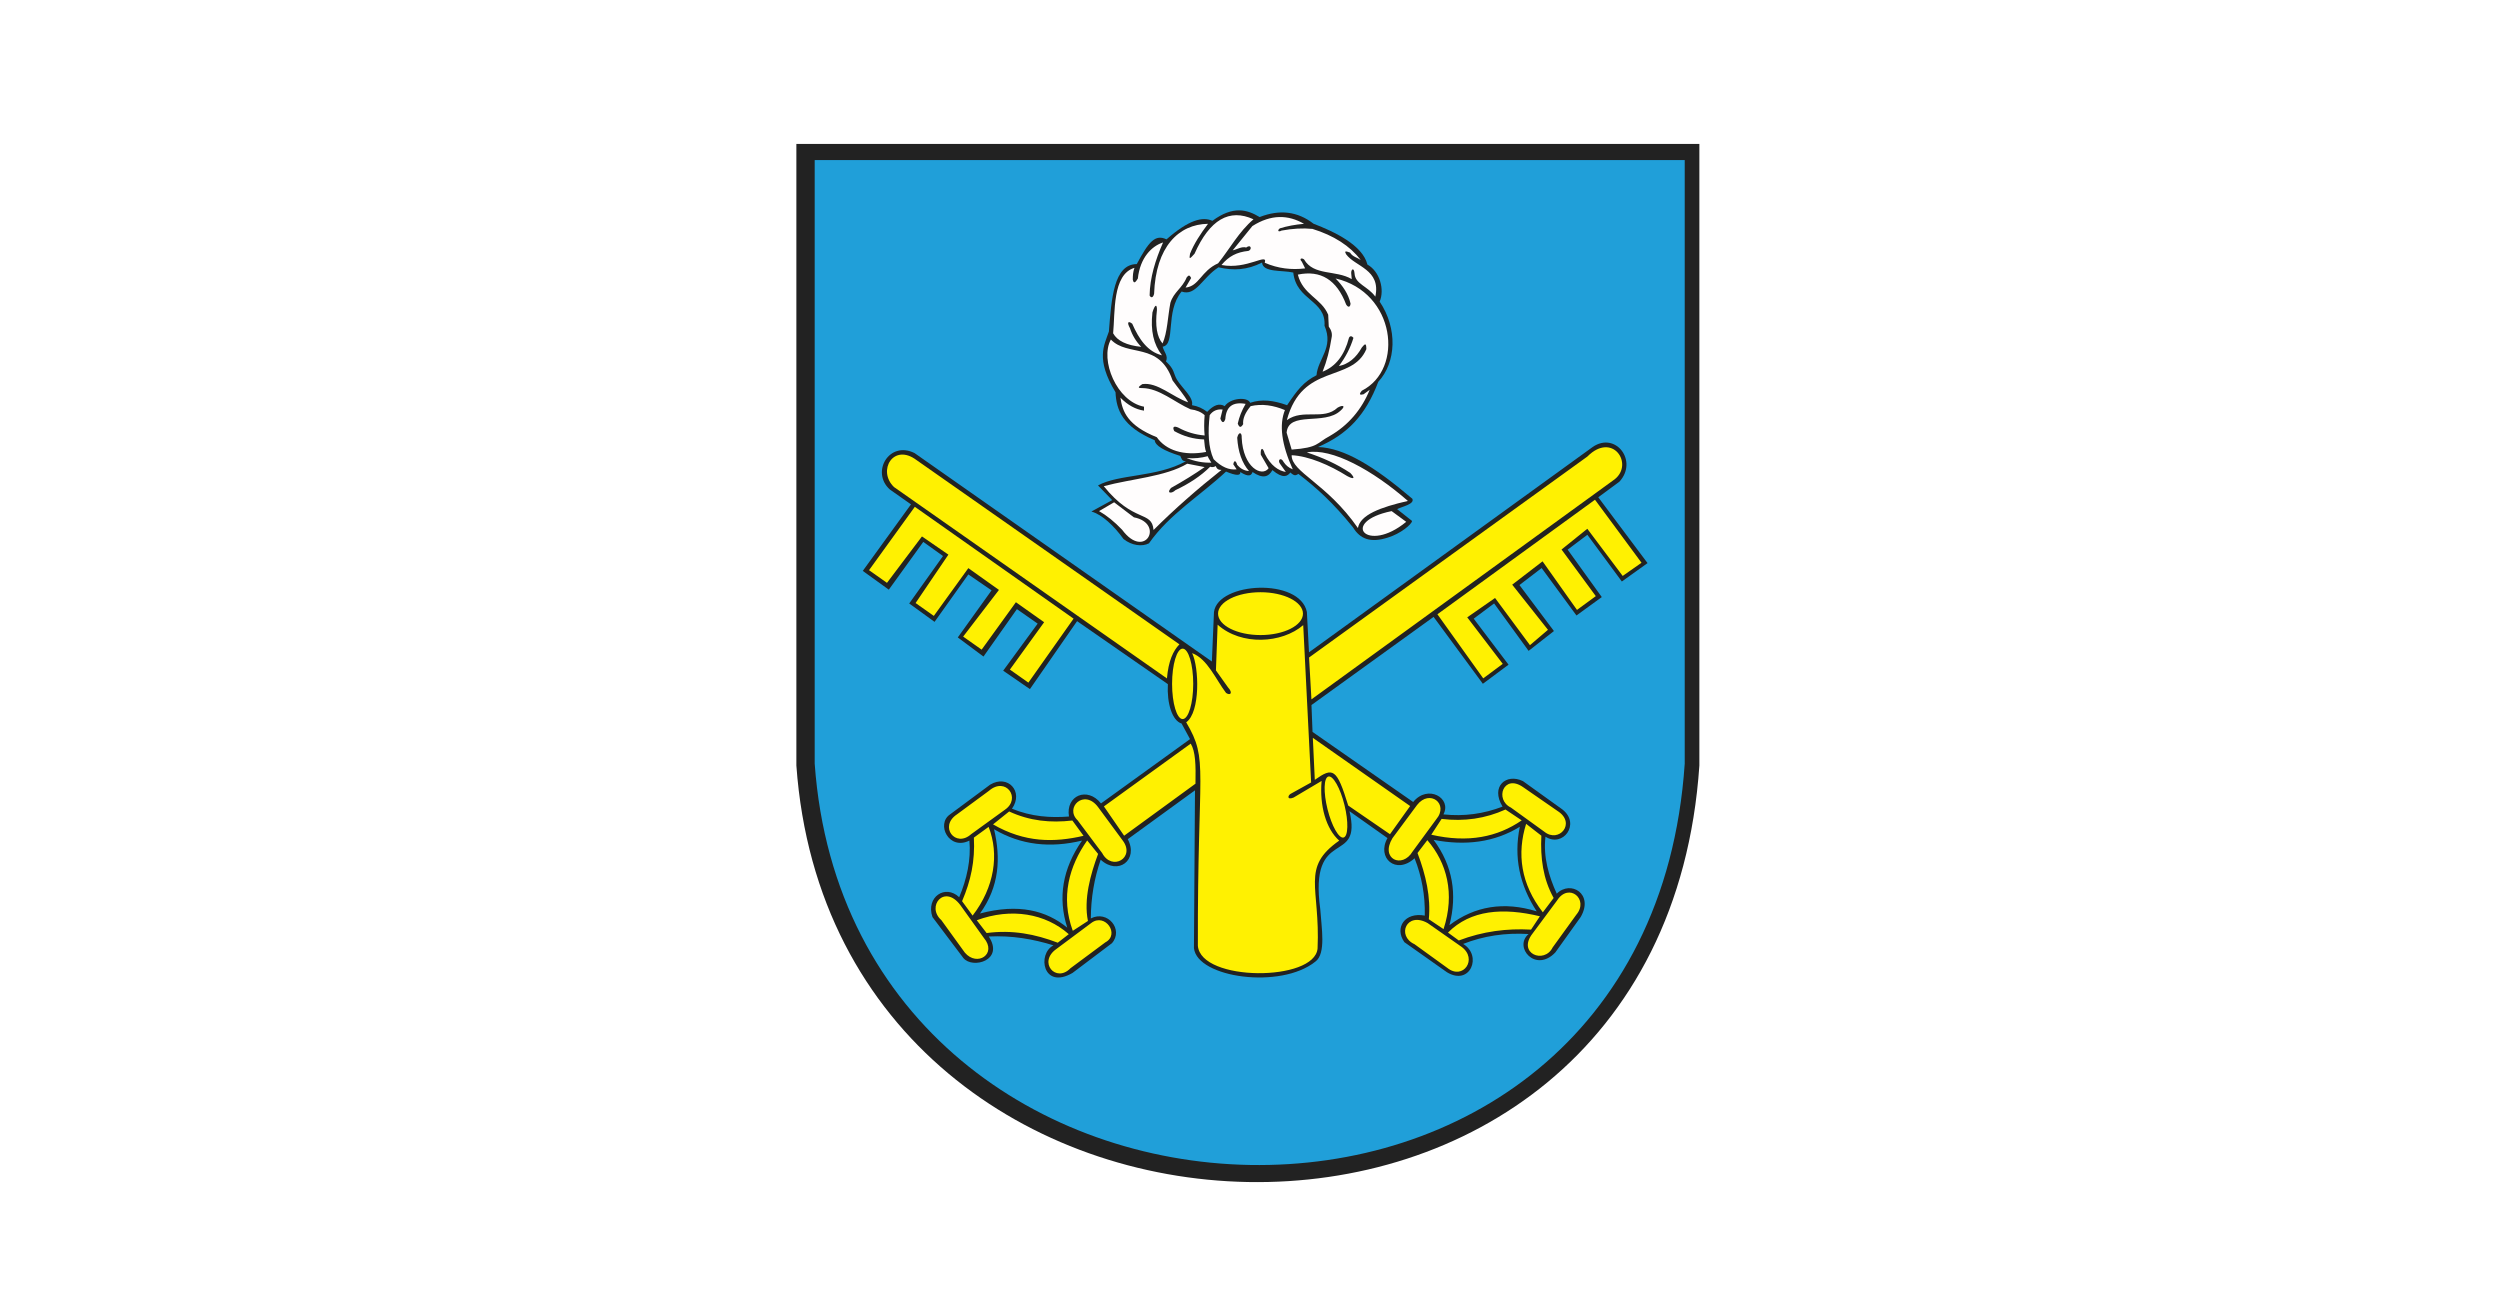
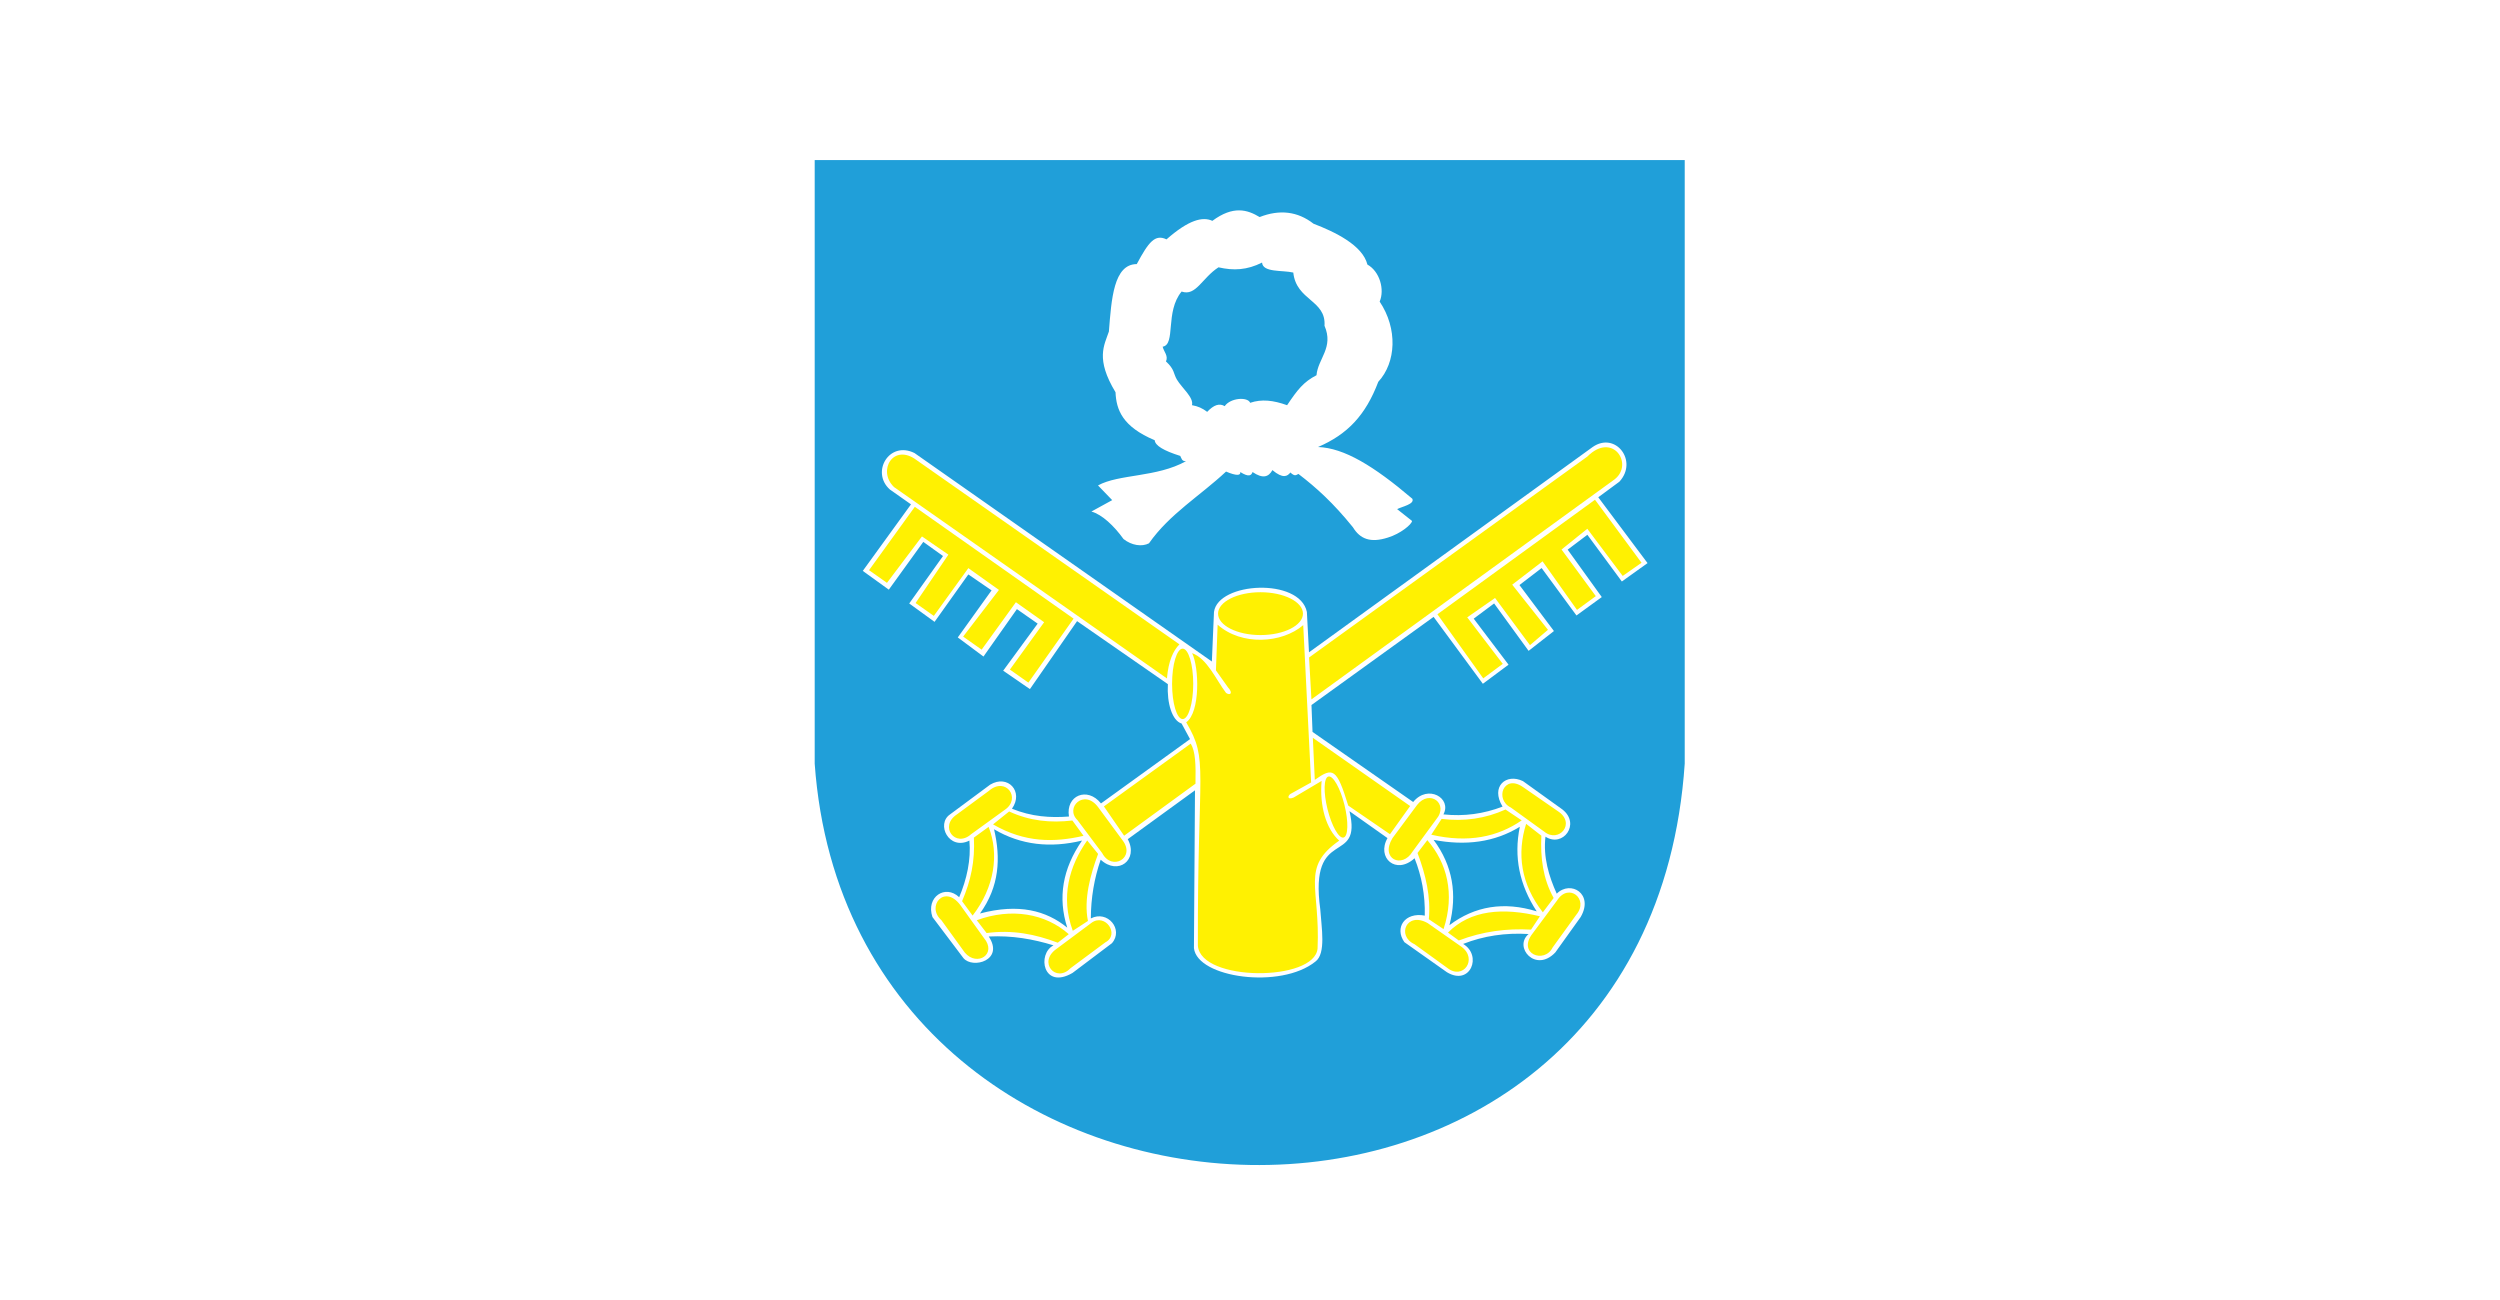
<svg xmlns="http://www.w3.org/2000/svg" xmlns:ns1="http://sodipodi.sourceforge.net/DTD/sodipodi-0.dtd" xmlns:ns2="http://www.inkscape.org/namespaces/inkscape" version="1.1" id="svg2" width="1000" height="520" viewBox="0 0 1000 520" ns1:docname="POL Pniewy flag.svg" ns2:version="1.0.1 (3bc2e813f5, 2020-09-07)">
  <defs id="defs6">
    <marker id="ArrowEnd" viewBox="0 0 10 10" refX="0" refY="5" markerUnits="strokeWidth" markerWidth="4" markerHeight="3" orient="auto">
      <path d="M 0,0 10,5 0,10 Z" id="path861" />
    </marker>
    <marker id="ArrowStart" viewBox="0 0 10 10" refX="10" refY="5" markerUnits="strokeWidth" markerWidth="4" markerHeight="3" orient="auto">
      <path d="M 10,0 0,5 10,10 Z" id="path864" />
    </marker>
  </defs>
  <ns1:namedview pagecolor="#ffffff" bordercolor="#666666" borderopacity="1" objecttolerance="10" gridtolerance="10" guidetolerance="10" ns2:pageopacity="0" ns2:pageshadow="2" ns2:window-width="1920" ns2:window-height="1001" id="namedview4" showgrid="false" ns2:zoom="0.70905554" ns2:cx="469.4744" ns2:cy="238.99872" ns2:window-x="-9" ns2:window-y="-9" ns2:window-maximized="1" ns2:current-layer="g10" />
  <g ns2:groupmode="layer" ns2:label="Image" id="g10">
    <rect style="fill:#ffffff;stroke:none;stroke-width:3.184;stroke-linecap:square;stroke-linejoin:round" id="rect915" width="1000" height="520" x="0" y="0" />
    <g id="g911" transform="matrix(0.669,0,0,0.67,374.605,122.524)">
      <g id="g877" transform="translate(-83.792,-96.948)">
-         <path style="fill:#222222;fill-rule:evenodd;stroke:none" d="M 0,0 H 539.91 V 371.106 C 516.824,712.082 23.074,693.219 0,371.106 V 0" id="path869" />
-         <path style="fill:#fffdfd;fill-rule:evenodd;stroke:none" d="m 355.91,219.219 c -31.399,6.402 -14.821,25.762 8.726,6.398 z m -59.766,-33.363 c -0.226,10.086 20.926,16.594 39.617,43.468 1.317,-7.867 13.473,-12.433 29.879,-16.175 -20.965,-18.328 -45.59,-31.844 -60.433,-28.981 9.57,3.164 17.863,6.883 25.972,12.254 3.328,3.473 1.996,3.922 -1.8,1.895 -10.598,-6.633 -23.094,-11.981 -33.239,-12.469 z M 247.129,161.93 c -1.137,10.043 -0.899,19.172 2.347,26.285 4.586,4.59 9.176,6.609 13.762,6.063 -0.668,-1.008 -1.34,-2.02 -2.012,-3.032 0.508,-2.636 1.567,-2.25 2.348,0.336 1.984,2.336 4.332,3.571 7.051,3.703 -4.176,-4.793 -6.528,-11.418 -7.051,-19.882 0.894,-3.852 2.887,-3.301 2.683,0 0.801,17.898 12.204,23.687 16.114,18.195 -1.567,-2.695 -3.133,-5.391 -4.7,-8.086 -0.312,-4.352 1.29,-4.574 2.348,-0.672 3.57,7.289 8.328,10.313 12.633,10.996 -0.895,-1.461 -2.613,-3.469 -3.508,-4.929 -1.633,-2.149 0.567,-4.301 2.227,-0.946 1.168,1.711 2.797,3.336 5.433,4.317 -6.683,-14.731 -8.25,-26.524 -4.699,-35.383 -6.824,-2.848 -13.652,-3.91 -20.48,-2.356 -3.321,3.961 -4.817,7.555 -4.485,10.782 -1.441,2.363 -2.336,1.976 -3.23,-0.336 0.832,-3.93 2.398,-7.86 4.699,-11.793 -7.797,-1.368 -11.66,1.66 -12.145,9.097 -0.894,2.637 -2.062,2.25 -2.957,-0.336 l 1.34,-5.39 c -3.304,-0.344 -5.879,0.777 -7.718,3.367 z m 70.839,-59.984 c -4.121,-9.899 -15.101,-11.821 -18.129,-23.926 13.645,-2.852 23.27,3.097 28.872,17.859 1.421,2.27 2.57,1.242 2.625,-0.609 -1.336,-5.809 -4.68,-10.61 -8.942,-14.949 35.848,8.269 41.18,54.191 15.715,67 -2.129,2.546 -0.973,2.621 1.008,2.144 l 3.691,-2.695 c -4.812,11.793 -12.758,21.168 -23.836,27.57 -8.156,4.32 -6.535,6.945 -22.828,8.149 l -3.019,-10.11 c 1.144,-13.187 22.582,-4.082 32.23,-13.14 3.258,-2.801 1.578,-3.68 -1.738,-1.805 -8.387,7.902 -20.61,0.394 -30.367,7.473 9.257,-34.407 38.933,-22.118 47.55,-42.399 -0.035,-4.301 -1.046,-2.91 -2.683,-1.008 -3.488,6.274 -8.078,9.981 -13.762,11.117 4.004,-5.25 6.914,-10.863 8.727,-16.847 -0.895,-1.098 -2.063,-1.375 -2.684,0 -2.699,10.406 -7.961,17.148 -15.777,20.219 2.566,-6.348 4.265,-13.137 5.371,-20.219 0.535,-2.242 -0.02,-4.492 -1.676,-6.738 l -0.332,-7.075 z M 254.175,72.289 c 4.364,-5.222 9.063,-7.691 16.114,-8.422 2.324,-0.785 1.593,-4.265 -1.34,-2.019 -2.684,-0.785 -5.371,1.121 -8.055,1.684 l 11.75,-14.489 c 11.246,-7.129 21.43,-6.793 30.887,-1.343 -5.258,0.445 -10.07,1.347 -14.438,2.695 -1.675,1.234 -1.007,2.469 1.004,1.344 6.602,-1.235 12.758,-1.571 18.465,-1.008 12.758,3.929 22.383,10.109 28.871,18.531 -2.125,-1.457 -4.922,-1.906 -6.379,-4.379 -2.906,-1.121 -3.468,-0.898 -2.347,1.008 5.343,7.41 20.957,8.984 17.457,25.273 -4.567,-6.289 -12.114,-7.523 -12.422,-13.816 -0.336,-3.816 -2.012,-2.582 -2.012,-0.336 l 0.336,3.703 c -9.512,-5.613 -22.719,-1.797 -28.535,-11.793 -1.789,-1.234 -2.91,-0.109 -1.34,1.344 l 2.012,4.043 c -8.055,0.98 -16.114,0.137 -24.172,-3.367 2.125,-6.289 -10.52,4.269 -25.852,1.347 z m -34.918,-13.48 c -4.64,10.558 -7.886,21.117 -8.054,31.676 0.894,1.683 2.125,1.347 2.683,-1.008 0.973,-28.035 14.657,-41.543 32.231,-41.785 -4.477,5.953 -8.395,11.902 -10.742,17.859 -0.668,3.594 -0.223,3.254 2.683,0 9.063,-20.328 20.813,-27.18 35.254,-20.555 -8.726,7.411 -14.101,17.52 -21.148,26.282 -10.184,4.492 -11.301,13.703 -19.473,14.488 l 3.356,-5.727 c -0.895,-1.797 -1.454,-1.906 -2.684,-0.336 -2.574,6.403 -7.832,8.762 -9.734,15.164 -1.567,8.086 -1.79,17.86 -4.7,24.262 -3.355,-3.929 -4.476,-10.558 -3.355,-19.883 0.109,-3.593 -1.117,-3.816 -2.684,1.348 -1.226,10.992 0.672,19.047 5.707,25.609 -8.504,-2.074 -13.761,-9.601 -17.793,-18.867 -2.57,-2.019 -3.242,-0.672 -1.34,2.696 1.34,4.152 3.579,7.859 6.715,11.117 -8.726,-0.899 -14.32,-3.594 -16.785,-8.086 1.231,-12.356 -0.558,-35.156 12.758,-39.09 -0.891,2.359 -1.004,4.715 -1.004,7.074 0.668,3.145 2.012,0.895 3.02,-0.672 1.339,-12.582 8.39,-19.433 15.105,-21.566 z m 14.989,95.433 c -2.563,-4.632 -6.223,-8.718 -9.34,-13.078 -7.902,-23.265 -26.77,-13.777 -36.867,-24.386 -6.692,12.195 3.472,36.984 19.808,40.101 v 2.356 c -5.062,-0.746 -9.765,-3.332 -14.101,-7.75 1.195,8.425 4.414,16.668 21.761,23.621 5.372,7.746 15.977,11.316 29.481,8.789 -0.77,-2.031 -0.902,-4.25 -1.219,-7.473 -6.363,-0.195 -12.222,-1.859 -17.855,-4.992 -1.387,-2.895 0.234,-3.039 2.41,-2.082 4.894,2.672 10.152,4.242 15.777,4.715 -0.363,-3.676 -0.363,-7.719 0,-12.129 -2.074,-1.895 -4.887,-3.063 -8.426,-3.492 -9.613,-4.227 -18.675,-12.582 -28.839,-12.68 -2.192,0.035 -3.289,-0.195 0,-2.359 9.054,-1.371 18.261,7.816 27.406,10.843 z m 11.683,32.184 c 0.453,1.281 1.461,2.566 2.192,3.852 -4.934,0.179 -9.867,-0.735 -14.805,-2.75 4.613,0.457 8.727,-0.09 12.609,-1.098 z m -1.824,6.508 -10.406,-2.02 c -13.067,7.774 -33.266,8.942 -49.902,13.418 17.96,22.297 28.792,14.321 29.757,26.16 12.766,-12.738 26.399,-24.601 40.625,-35.871 -1.968,0.059 -2.843,-0.703 -3.445,-2.297 -1.109,0.68 -2.219,0.813 -3.328,0.395 -5.473,5.453 -12.414,10.039 -20.817,14.027 -1.968,2.028 -5.585,2.129 -2.621,-1.343 7.446,-4.157 14.161,-8.313 20.145,-12.469 z m -54.117,21.016 11.812,8.972 c 18.579,3.57 6.633,25.856 -7.046,7.41 -4.586,-4.804 -9.176,-8.511 -13.766,-11.117 l 9,-5.265" id="path871" />
        <path style="fill:#fff101;fill-rule:evenodd;stroke:none" d="m 455.238,398.324 c 11.187,7.274 0.637,19.297 -8,12.325 L 427.214,396.2 c -9.82,-4.719 -4.468,-20.192 7.118,-12.321 l 20.906,14.449 z m -0.399,53.336 c 6.954,-10.918 19.297,-0.687 11.461,8.559 l -14.101,19.477 c -4.992,10.128 -21.352,3.636 -12.047,-8.262 l 14.691,-19.77 z m -57.156,27.668 c 9.949,7.258 0.949,20.153 -8.515,12.586 l -19.579,-14.136 c -10.89,-4.981 -4.789,-19.746 7.911,-12.567 z m -26.594,-84.621 c 7.54,-9.738 19.297,-0.687 11.461,8.555 l -14.101,19.18 c -6.168,10.425 -19.59,4.523 -12.047,-7.965 l 14.691,-19.77 z m 73.465,66.399 c -22.125,-5.313 -41.445,-3.836 -54.949,9.738 l 6.465,4.719 c 14.398,-5.508 28.797,-7.278 43.195,-6.489 l 5.289,-7.964 z m -8.226,-55.188 c -5.582,17.778 -3.231,35.828 9.988,52.824 l 6.465,-8.554 C 446.367,438.68 444.8,426.09 445.437,413.004 l -9.109,-7.082 z m -56.715,6.496 6.168,-9.441 c 13.516,1.672 26.25,-0.195 38.199,-5.606 l 9.695,6.489 c -14.347,9.859 -31.882,13.648 -54.066,8.558 z m -8.231,10.918 c 4.993,13.18 8.032,26.36 6.758,39.543 l 8.813,5.903 c 6.949,-21.246 1.953,-39.641 -9.696,-53.118 z m -176.296,-7.496 c 7.855,10.332 -6.438,18.574 -12.254,7.531 l -14.68,-19.562 c -7.918,-7.484 3.941,-19.117 12.293,-7.801 l 14.637,19.828 z m -18.665,49.207 c 8.184,-6.07 17.219,6.934 8.313,11.637 l -20.828,15.441 c -8.719,9.016 -19.684,-3.617 -8.375,-11.535 z m -64.332,8.969 c 8.153,9.645 -4.05,17.422 -11.355,8.809 L 86.679,463.399 c -9.152,-8.059 1.735,-21.742 11.36,-8.973 l 14.05,19.59 z m 3.059,-87.816 c 10.145,-8.75 19.473,4.625 9.488,11.343 l -20.152,14.571 c -9.344,8.347 -19.449,-4.602 -8.465,-11.844 L 115.148,386.2 Z m 47.723,85.601 c -13.965,-12.344 -34.348,-15.926 -55.016,-8.324 l 5.895,7.644 c 15.39,-2.046 29.058,0.645 42.535,5.774 l 6.578,-5.094 z m 11.008,-55.957 c -10.719,15.231 -16.036,33.734 -8.61,53.949 l 9.055,-5.89 c -2.61,-12.914 1.488,-27.746 6.074,-40.016 l -6.519,-8.039 z m -56.293,-9.594 9.632,-7.707 c 12.368,5.703 24.77,6.911 37.801,5.395 l 6.672,9.133 c -17.598,4.09 -35.16,4.133 -54.109,-6.821 z m -11.457,7.899 c 0.746,14.074 -1.836,25.781 -7.059,37.953 l 6.305,8.598 c 13.086,-16.942 15.98,-36.579 9.566,-52.961 l -8.812,6.402 z M 277.511,267.641 c 13.981,0 25.383,5.742 25.383,12.789 0,7.043 -11.402,12.789 -25.383,12.789 -13.98,0 -25.382,-5.742 -25.382,-12.789 0,-7.043 11.402,-12.789 25.382,-12.789 z m -46.55,33.683 c 3.48,0 6.32,9.446 6.32,21.024 0,11.578 -2.84,21.027 -6.32,21.027 -3.481,0 -6.321,-9.445 -6.321,-21.027 0,-11.578 2.84,-21.024 6.321,-21.024 z m 20.921,-14.3 c 14.184,12.687 38.399,11.23 51.168,0.265 l 4.723,93.934 -12.457,6.898 c -1.586,1.184 -1.887,3.657 1.984,2.098 l 16.754,-9.922 c -1.32,14.918 2.692,28.731 10.52,35.641 -23.133,16.176 -11.285,27.535 -12.942,64.383 -1.695,19.91 -69.808,19.972 -71.57,-1.614 -0.293,-107.261 6.629,-110.363 -6.976,-133.398 8.503,-6.004 7.738,-32.754 3.543,-41.305 9.144,3.406 14.144,15.688 20.296,23.778 2.586,1.75 4.266,0.011 1.18,-3.29 l -7.242,-10.187 1.016,-27.281 z m 66.223,90.644 c 2.789,-0.691 7.102,6.922 9.598,16.957 2.496,10.032 2.254,18.782 -0.535,19.477 -2.789,0.695 -7.102,-6.922 -9.598,-16.953 -2.496,-10.032 -2.254,-18.782 0.535,-19.477 z m -9.312,-23.097 58.183,40.722 -12.047,16.821 L 329.953,395 c -6.856,-22.328 -9.106,-23.015 -19.981,-15.343 L 308.8,354.574 Z m 185.273,-96.653 -21.168,-28.16 -15.402,12.391 20.492,27.828 -11.25,8.223 -20.582,-28.993 -18.152,13.93 21.375,26.945 -10.758,9.164 -20.875,-28.168 -16.629,11.559 21.234,27.773 -11.664,8.657 -27.402,-38.258 94.211,-68.383 27.824,37.625 -11.242,7.859 z m -187.527,48.696 1.422,24.992 181.32,-131.391 c 11.613,-9.16 -1.301,-28.68 -16.352,-13.566 L 306.543,306.617 Z m -77.504,-7.856 c -3.731,3.805 -6.574,9.875 -7.465,20.352 L 58.383,204.856 c -10.188,-9.758 -0.351,-26.539 13.508,-16.067 z m -101.36,15.066 20.465,-28.273 -16.879,-11.937 -20.48,28.308 -11.055,-7.789 21.399,-27.863 -18.301,-13.008 -20.633,28.52 -10.906,-7.684 19.617,-28.891 -15.813,-10.867 -20.914,27.707 -10.727,-7.555 27.375,-37.843 94.926,66.765 -27.02,38.203 -11.051,-7.785 z m 56.207,81.696 12.086,17.492 42.661,-31.062 c 0.234,-11.305 0,-19.278 -2.844,-23.922 l -51.906,37.488" id="path873" />
        <path style="fill:#209fd9;fill-rule:evenodd;stroke:none" d="M 10.957,9.629 H 531.152 V 370.004 c -22.242,328.52 -497.961,310.348 -520.195,0 z M 176.058,462.403 c 0.067,-12.325 2.031,-23.875 5.891,-35.075 10.379,9.579 22.793,0.211 16.199,-12.254 l 40.188,-29.16 -0.629,94.243 c 2.031,17.746 51.902,24.648 72.593,8.027 6.543,-4.719 3.629,-20.426 2.942,-31.274 -6.871,-50.359 25.387,-25.285 17.465,-58.531 l 22.722,16.059 c -6.679,11.777 5.063,22.168 16.2,12.043 4.207,10.562 6.378,21.976 6.101,34.23 -11.922,-2.254 -18.305,7.254 -12.203,15.848 l 25.457,17.961 c 14.023,8.449 21.25,-10.07 9.676,-16.903 12.199,-4.789 25.25,-6.761 39.137,-5.914 -9.192,7.782 4.203,23.418 15.988,10.985 l 15.148,-21.129 c 8.067,-13.84 -6.027,-22.223 -14.304,-13.945 -4.715,-10.336 -8.188,-21.989 -6.731,-34.02 10.309,6.727 21.254,-7.566 10.098,-16.27 l -23.567,-16.902 c -10.027,-4.855 -19.566,3.168 -12.203,15.215 -11.23,4.313 -22.992,5.969 -35.347,4.648 5.187,-9.718 -9.329,-18.171 -18.094,-7.394 l -60.176,-41.84 -0.629,-16.059 73.012,-52.617 29.457,39.938 15.359,-11.41 -20.828,-27.469 12.203,-9.086 20.617,28.312 15.149,-11.832 -20.617,-27.468 13.254,-10.141 20.828,28.313 15.148,-10.985 -20.406,-28.312 11.781,-8.875 20.617,27.89 15.36,-10.984 -29.457,-39.305 12.625,-9.297 c 11.394,-12.359 -2.348,-30.179 -15.989,-20.707 L 306.5,303.516 l -1.262,-24.09 c -4.242,-20.57 -53.133,-17.965 -55.547,0 L 248.429,309.008 70.629,184.547 c -15.219,-7.535 -26.23,11.551 -14.726,21.766 l 12.625,8.875 -28.824,39.726 15.57,11.196 20.617,-28.524 11.781,8.449 -20.199,28.313 15.149,10.984 20.199,-28.312 13.887,9.508 -20.196,28.101 15.36,11.41 19.988,-28.312 12.41,8.66 -20.617,28.102 15.988,10.984 28.196,-40.57 54.285,37.613 c -0.637,11.48 2.593,21.851 8.203,23.504 l 5.047,9.308 -53.235,38.395 c -8.136,-10.211 -21.25,-4.715 -19.144,7.816 -11.113,0.879 -22.406,0.106 -34.086,-4.648 7.226,-10.285 -2.52,-20.707 -13.043,-14.367 l -23.984,17.75 c -8.52,5.777 -0.668,21.765 11.57,15.636 1.051,11.305 -1.539,23.067 -6.102,33.809 -8.273,-7.887 -20.058,-0.141 -15.988,11.832 l 18.516,24.512 c 5.468,6.617 24.617,1.406 15.148,-12.887 13.867,-0.687 26.527,1.527 38.715,5.281 -9.961,5.106 -6.313,26.731 11.359,16.481 l 23.567,-17.75 c 7.152,-8.098 -2.524,-20.004 -12.625,-14.789 z m 204.946,-46.911 c 19.085,3.668 36.39,1.469 51.55,-7.816 -3.715,18.027 -0.211,34.723 10.098,50.504 -19.566,-6.055 -37.102,-3.168 -52.18,8.238 4.723,-18.336 2.075,-35.402 -9.468,-50.926 z m -262.809,-6.339 c 16.086,9.515 33.707,11.328 52.602,6.761 -11.641,16.762 -14.586,34.09 -8.836,51.981 -12.563,-10.223 -28.957,-14.571 -52.184,-8.449 11.644,-16.129 12.484,-33.036 8.414,-50.293 z M 221.304,56.981 c 13.289,-11.676 21.668,-13.746 27.418,-11.051 12.547,-9.297 21.008,-6.637 28.258,-2.266 11.875,-4.632 22.617,-3.488 32.234,3.977 12.684,4.844 29.352,12.816 32.215,24.383 7.364,4.074 10.418,14.929 7.328,22.113 10.836,16.164 9.922,36.254 -0.824,47.887 -7.609,20.008 -18.418,31.367 -36.035,38.929 15.609,0.571 33.246,11.231 56.379,30.868 1.602,3.211 -6.156,4.699 -9.078,6.211 l 8.922,7.058 c -0.106,1.988 -6.875,7.649 -14.489,9.942 -10.246,3.281 -16.546,0.949 -20.898,-6.215 -11.641,-14.371 -21.668,-23.481 -32.551,-31.801 -1.293,0.523 -1.91,1.851 -4.812,-0.848 -1.785,2.278 -4.41,3.883 -10.735,-1.426 -2.308,4.208 -5.793,5.266 -11.871,1.149 -0.746,1.992 -2.062,3.316 -7.351,0 0.375,2.172 -2.364,2.351 -8.5,-0.281 -15.364,14.367 -33.836,25.343 -46.086,42.836 -4.145,2.171 -10.313,1.32 -15.215,-2.551 -5.652,-7.844 -12.797,-14.629 -19.207,-16.426 l 12.43,-6.805 c -2.825,-2.836 -5.653,-5.945 -8.481,-8.781 12.445,-6.875 35.094,-4.719 52.617,-14.473 -2.543,0.094 -2.593,-1.535 -3.441,-3.144 -9.988,-3.117 -15.078,-6.238 -15.266,-9.359 -19.363,-8.125 -22.996,-18.243 -23.441,-28.645 -12.098,-20 -6.735,-28.031 -3.965,-36.254 1.523,-19.355 2.828,-40.199 16.664,-40.266 7.09,-13.23 10.938,-18.066 17.813,-14.746 z m 24.313,102.969 c -2.922,-2.172 -5.399,-3.317 -9.07,-3.977 1.128,-4.633 -5.946,-10.121 -9.055,-15.32 -2.168,-3.684 -1.223,-5.965 -6.5,-10.786 1.508,-3.402 -1.235,-5.687 -1.988,-8.808 8.007,-1.32 1.316,-20.863 11.335,-32.926 8.555,3.039 12.258,-8.183 22.055,-14.465 8.953,2.078 17.086,1.684 26.039,-2.836 0.469,6.047 11.992,4.434 18.676,5.961 1.789,16.828 19.703,16.356 18.668,31.766 5.652,13.047 -3.941,19.613 -4.789,29.539 -7.727,3.969 -11.359,8.629 -17.578,17.894 -8.293,-2.98 -15.293,-3.753 -22.078,-1.433 -1.461,-3.688 -11.793,-3.02 -15.235,1.992 -3.203,-1.891 -6.511,-0.754 -10.468,3.402" id="path875" />
      </g>
    </g>
  </g>
</svg>